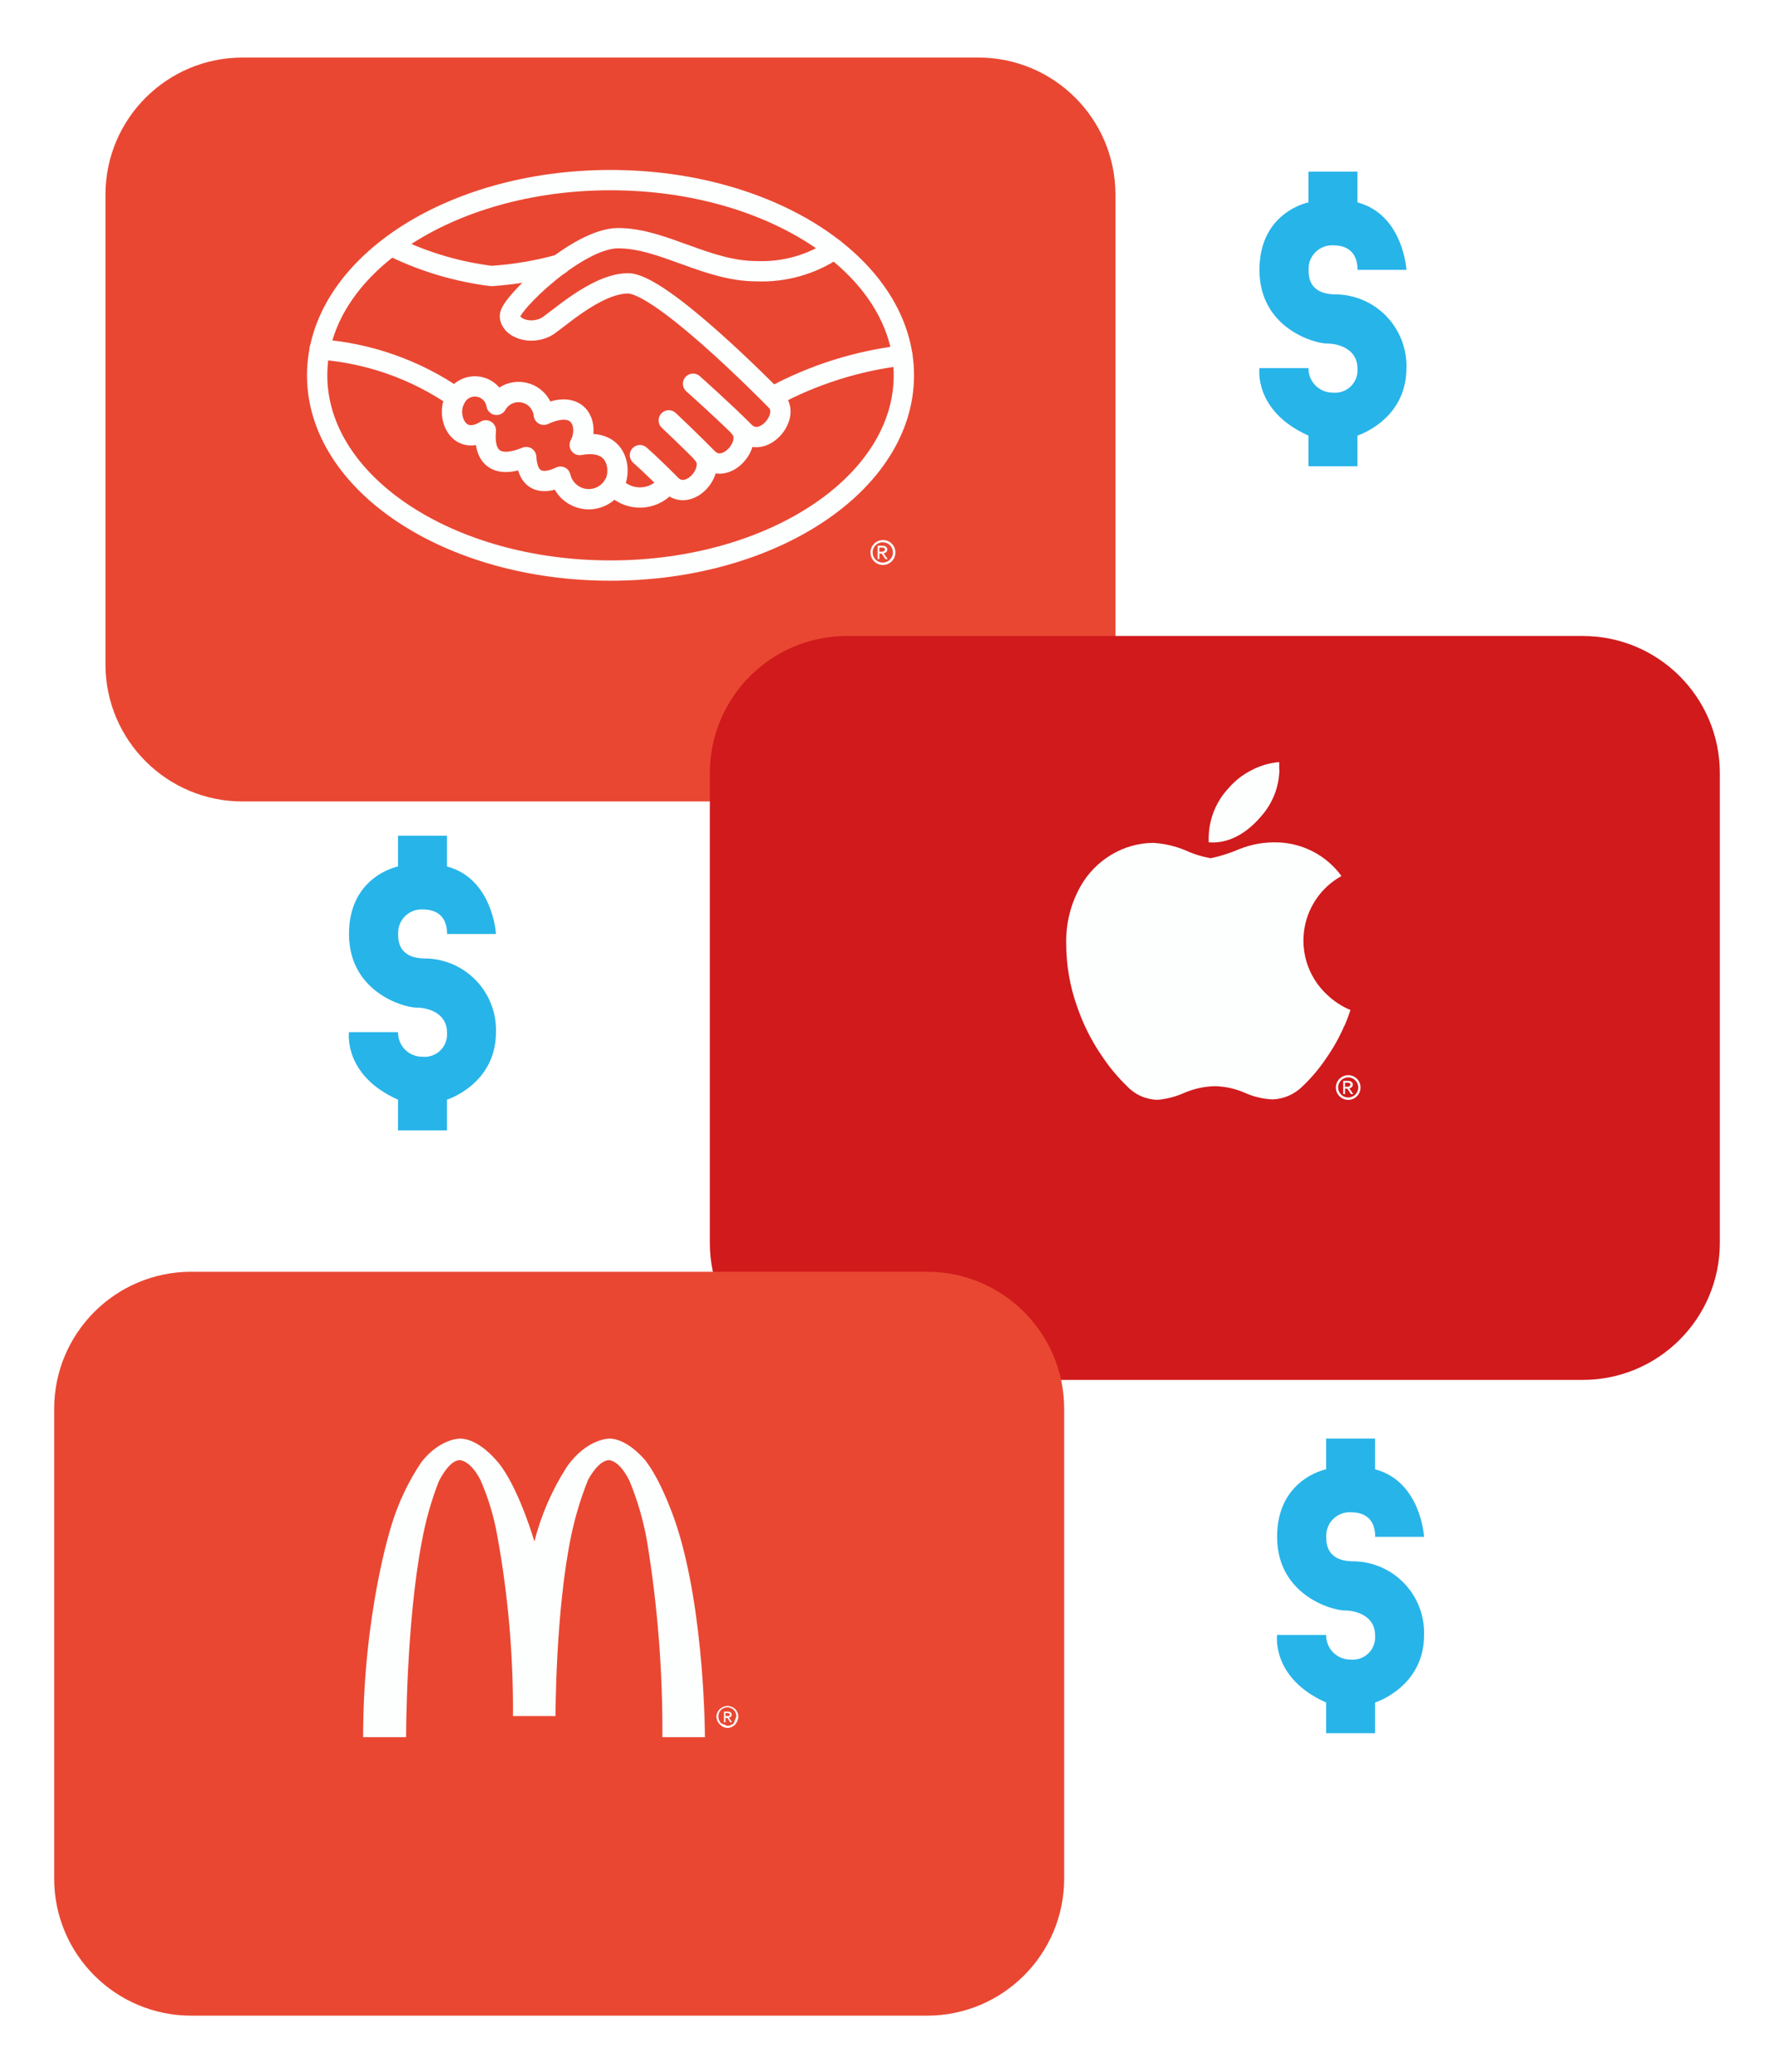
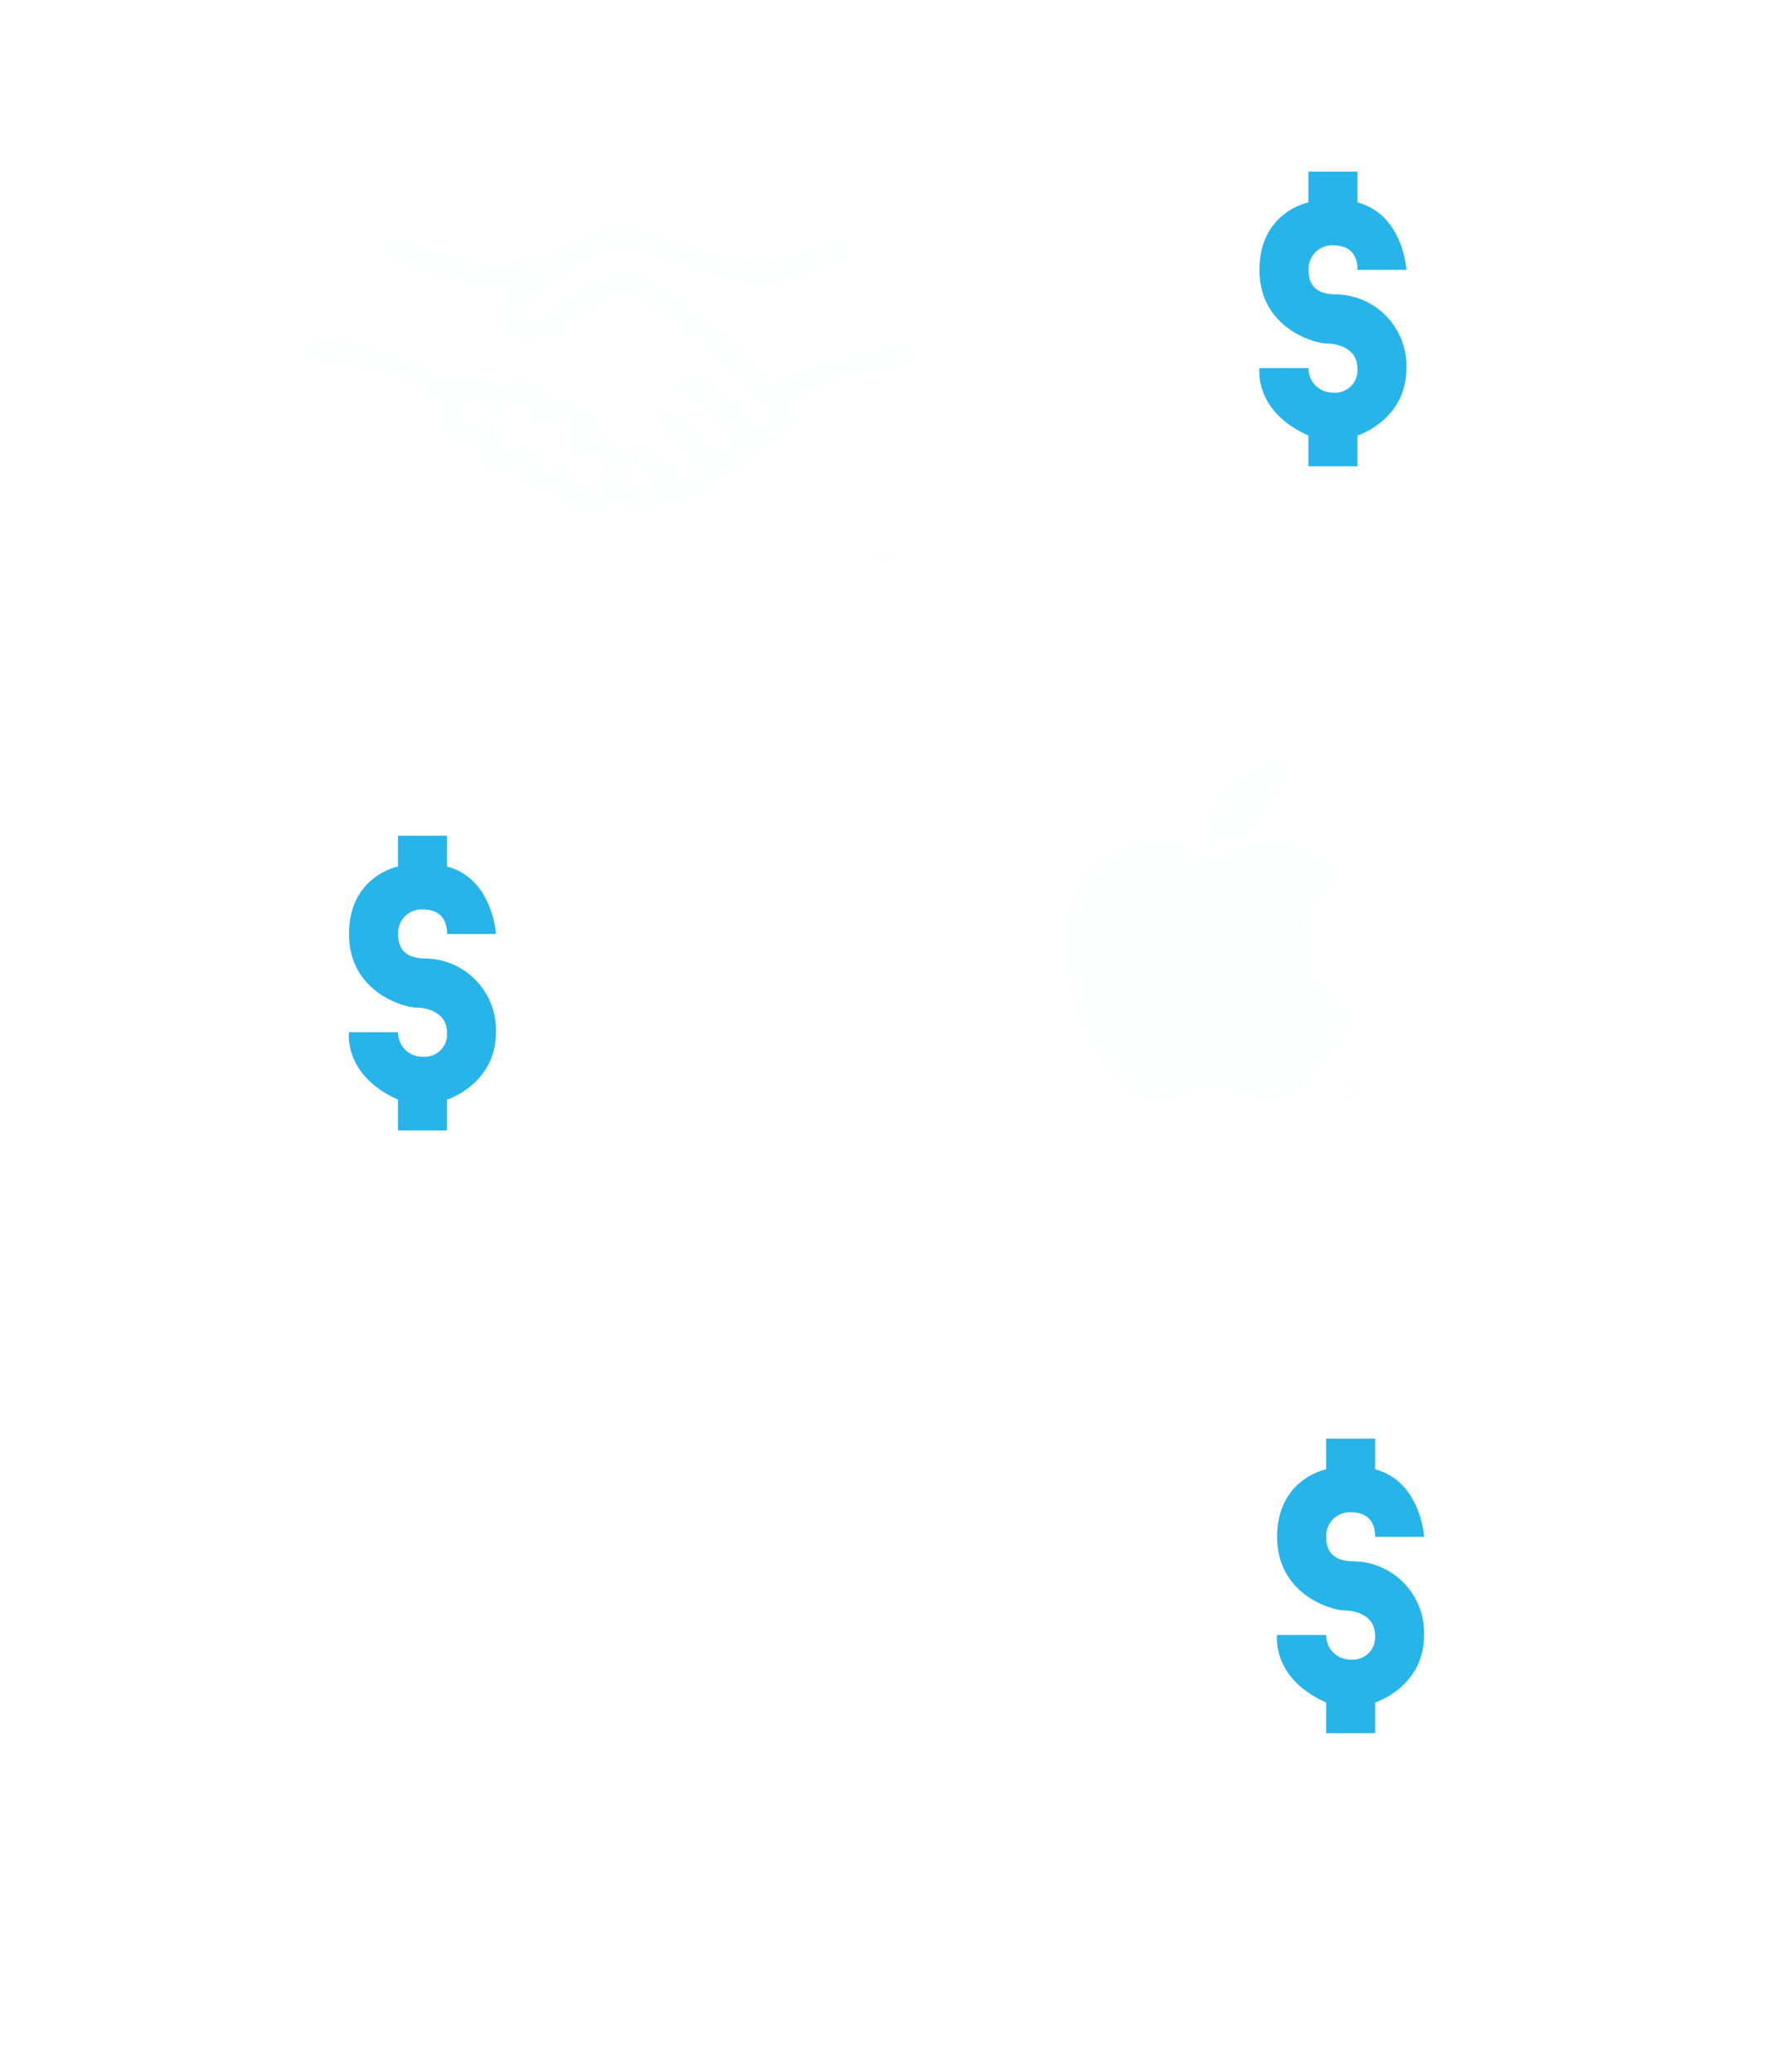
<svg xmlns="http://www.w3.org/2000/svg" width="131" height="153" viewBox="0 0 131 153" fill="none">
  <g filter="url(#filter0_d_1644_18236)">
-     <path d="M72.245 0.25H17.913C12.321 0.25 7.788 4.783 7.788 10.376V45.059C7.788 50.652 12.321 55.185 17.913 55.185H72.245C77.837 55.185 82.37 50.652 82.37 45.059V10.376C82.37 4.783 77.837 0.25 72.245 0.25Z" fill="#E94732" />
-   </g>
+     </g>
  <path d="M65.188 39.879C65.006 39.882 64.829 39.938 64.679 40.041C64.529 40.144 64.413 40.288 64.345 40.457C64.277 40.626 64.261 40.812 64.298 40.99C64.336 41.168 64.425 41.331 64.555 41.458C64.685 41.586 64.85 41.672 65.028 41.706C65.207 41.739 65.392 41.72 65.559 41.649C65.727 41.578 65.87 41.459 65.97 41.307C66.07 41.155 66.123 40.977 66.121 40.795C66.121 40.673 66.097 40.552 66.05 40.44C66.003 40.328 65.934 40.226 65.847 40.141C65.76 40.056 65.657 39.989 65.544 39.944C65.431 39.899 65.31 39.877 65.188 39.879ZM65.188 41.545C65.04 41.545 64.895 41.501 64.772 41.418C64.648 41.336 64.552 41.219 64.495 41.082C64.439 40.945 64.424 40.794 64.453 40.648C64.482 40.503 64.553 40.369 64.658 40.264C64.763 40.159 64.897 40.088 65.042 40.059C65.188 40.03 65.338 40.045 65.475 40.102C65.612 40.158 65.73 40.255 65.812 40.378C65.894 40.501 65.938 40.646 65.938 40.795C65.938 40.893 65.919 40.991 65.881 41.082C65.844 41.173 65.788 41.255 65.719 41.325C65.649 41.395 65.566 41.45 65.475 41.488C65.384 41.525 65.287 41.545 65.188 41.545Z" fill="#FDFEFE" />
  <path d="M64.808 40.293V41.285H64.938V40.883H65.109L65.386 41.291H65.552L65.245 40.848C65.281 40.849 65.317 40.844 65.351 40.831C65.385 40.818 65.416 40.798 65.442 40.772C65.469 40.747 65.489 40.716 65.503 40.683C65.516 40.649 65.523 40.613 65.522 40.576C65.522 40.299 65.18 40.299 65.18 40.299L64.808 40.293ZM64.944 40.434H65.15C65.357 40.434 65.357 40.57 65.357 40.57L65.286 40.706L65.115 40.742H64.938V40.434H64.944Z" fill="#FDFEFE" />
-   <path d="M45.083 42.134C57.047 42.134 66.746 35.68 66.746 27.718C66.746 19.756 57.047 13.301 45.083 13.301C33.119 13.301 23.42 19.756 23.42 27.718C23.42 35.68 33.119 42.134 45.083 42.134Z" stroke="#FDFEFE" stroke-width="1.5" stroke-linecap="round" stroke-linejoin="round" />
  <path d="M29.204 18.309C31.439 19.376 33.832 20.076 36.291 20.382C37.999 20.269 39.691 19.982 41.34 19.526" stroke="#FDFEFE" stroke-width="1.5" stroke-linecap="round" stroke-linejoin="round" />
  <path d="M61.614 18.404C59.921 19.541 57.91 20.11 55.873 20.028C52.17 20.028 48.957 17.589 45.638 17.589C42.685 17.589 37.653 22.443 37.653 23.323C37.653 24.203 39.106 24.753 40.287 24.162C40.978 23.825 43.966 20.925 46.376 20.925C48.786 20.925 56.617 28.887 57.326 29.602C58.424 30.753 56.298 33.24 54.963 31.881C53.629 30.523 51.178 28.338 51.178 28.338" stroke="#FDFEFE" stroke-width="1.5" stroke-linecap="round" stroke-linejoin="round" />
  <path d="M66.63 26.253C63.306 26.648 60.087 27.664 57.139 29.247" stroke="#FDFEFE" stroke-width="1.5" stroke-linecap="round" stroke-linejoin="round" />
  <path d="M54.611 31.556C55.709 32.708 53.583 35.194 52.248 33.836C50.913 32.478 49.384 31.043 49.384 31.043" stroke="#FDFEFE" stroke-width="1.5" stroke-linecap="round" stroke-linejoin="round" />
  <path d="M51.893 33.511C52.991 34.693 50.865 37.15 49.53 35.791C48.195 34.433 47.256 33.612 47.256 33.612" stroke="#FDFEFE" stroke-width="1.5" stroke-linecap="round" stroke-linejoin="round" />
  <path d="M45.304 35.844C45.747 36.361 46.378 36.68 47.056 36.732C47.735 36.784 48.407 36.565 48.924 36.122C49.089 35.979 49.236 35.817 49.361 35.638" stroke="#FDFEFE" stroke-width="1.5" stroke-linecap="round" stroke-linejoin="round" />
  <path d="M45.301 35.844C45.892 35.071 45.851 32.301 42.809 32.862C43.524 31.503 42.886 29.365 40.157 30.629C40.117 30.234 39.952 29.863 39.686 29.568C39.42 29.273 39.068 29.07 38.679 28.989C38.291 28.907 37.887 28.951 37.525 29.115C37.163 29.278 36.863 29.552 36.667 29.897C36.61 29.544 36.439 29.221 36.179 28.976C35.919 28.731 35.586 28.579 35.231 28.543C34.876 28.508 34.519 28.59 34.216 28.778C33.913 28.967 33.68 29.25 33.554 29.584C32.964 30.812 33.885 33.021 35.876 31.781C35.675 33.937 36.809 34.598 38.858 33.754C38.97 35.88 40.376 35.697 41.386 35.2C41.481 35.615 41.697 35.992 42.008 36.284C42.318 36.575 42.708 36.767 43.128 36.837C43.547 36.906 43.978 36.848 44.366 36.671C44.753 36.495 45.078 36.207 45.301 35.844Z" stroke="#FDFEFE" stroke-width="1.5" stroke-linecap="round" stroke-linejoin="round" />
  <path d="M23.597 25.804C27.209 26.067 30.686 27.291 33.666 29.348" stroke="#FDFEFE" stroke-width="1.5" stroke-linecap="round" stroke-linejoin="round" />
  <g filter="url(#filter1_d_1644_18236)">
-     <path d="M116.874 42.965H62.543C56.95 42.965 52.417 47.499 52.417 53.091V87.775C52.417 93.367 56.95 97.9 62.543 97.9H116.874C122.466 97.9 127 93.367 127 87.775V53.091C127 47.499 122.466 42.965 116.874 42.965Z" fill="#D01A1C" />
-   </g>
+     </g>
  <g filter="url(#filter2_d_1644_18236)">
-     <path d="M68.457 89.913H14.126C8.533 89.913 4 94.447 4 100.039V134.722C4 140.315 8.533 144.848 14.126 144.848H68.457C74.049 144.848 78.583 140.315 78.583 134.722V100.039C78.583 94.447 74.049 89.913 68.457 89.913Z" fill="#E94732" />
-   </g>
-   <path d="M47.744 107.952C47.744 107.952 46.42 106.234 44.984 106.234C44.984 106.234 43.326 106.234 41.866 108.309C40.772 110.008 39.96 111.872 39.462 113.83C39.462 113.83 38.439 110.29 37.03 108.309C37.03 108.309 35.57 106.234 33.946 106.234C33.946 106.234 32.486 106.234 31.129 107.952C30.147 109.411 29.392 111.01 28.889 112.694C28.889 112.694 26.814 119.159 26.814 128.281H29.988C29.988 128.281 29.988 119.83 31.157 113.797C31.43 112.302 31.843 110.835 32.392 109.417C32.392 109.417 33.138 107.825 33.95 107.825C33.95 107.825 34.73 107.825 35.476 109.285C36.047 110.586 36.461 111.949 36.711 113.347C37.519 117.759 37.91 122.237 37.88 126.723H41.021C41.021 126.723 41.021 118.896 42.19 113.347C42.483 111.96 42.896 110.601 43.425 109.285C43.425 109.285 44.171 107.825 44.984 107.825C44.984 107.825 45.763 107.825 46.51 109.417C47.087 110.828 47.511 112.296 47.777 113.797C48.563 118.585 48.943 123.43 48.913 128.281H52.054C52.054 128.281 52.054 119.159 49.974 112.694C49.974 112.694 49.003 109.642 47.735 107.952M53.712 125.976C53.505 125.984 53.309 126.066 53.158 126.206C53.002 126.348 52.909 126.546 52.899 126.756C52.906 126.977 52.998 127.188 53.158 127.342C53.301 127.498 53.5 127.591 53.712 127.601C53.821 127.598 53.929 127.574 54.029 127.53C54.128 127.485 54.219 127.422 54.294 127.342C54.436 127.179 54.517 126.972 54.524 126.756C54.517 126.551 54.435 126.355 54.294 126.206C54.136 126.065 53.933 125.983 53.721 125.976H53.712ZM53.712 126.075C53.886 126.081 54.052 126.15 54.181 126.267C54.299 126.397 54.368 126.562 54.378 126.737L54.181 127.258C54.051 127.374 53.886 127.442 53.712 127.45L53.242 127.258C53.118 127.112 53.048 126.928 53.045 126.737C53.054 126.562 53.124 126.396 53.242 126.267C53.362 126.154 53.519 126.086 53.684 126.075H53.712Z" fill="#FDFEFE" />
+     </g>
  <path d="M53.463 126.394V127.183H53.571V126.859H53.708L53.923 127.183H54.06L53.816 126.831C53.844 126.831 53.872 126.826 53.899 126.816C53.925 126.805 53.95 126.789 53.97 126.769C53.99 126.749 54.006 126.725 54.016 126.698C54.027 126.672 54.032 126.643 54.032 126.615C54.032 126.394 53.759 126.394 53.759 126.394H53.463ZM53.571 126.502H53.731C53.895 126.502 53.895 126.615 53.895 126.615L53.844 126.723H53.708H53.571V126.479V126.502Z" fill="#FDFEFE" />
  <path d="M99.556 79.397C99.376 79.397 99.199 79.451 99.049 79.552C98.899 79.652 98.782 79.795 98.713 79.962C98.644 80.129 98.627 80.312 98.662 80.489C98.698 80.666 98.786 80.829 98.914 80.956C99.042 81.083 99.205 81.17 99.382 81.204C99.559 81.239 99.743 81.22 99.909 81.15C100.076 81.08 100.218 80.962 100.317 80.812C100.417 80.661 100.469 80.484 100.468 80.303C100.468 80.184 100.445 80.066 100.399 79.955C100.353 79.845 100.286 79.745 100.201 79.661C100.116 79.576 100.015 79.51 99.905 79.465C99.794 79.419 99.676 79.397 99.556 79.397ZM99.556 81.046C99.41 81.046 99.266 81.002 99.144 80.921C99.022 80.839 98.927 80.723 98.871 80.588C98.814 80.452 98.8 80.303 98.828 80.159C98.857 80.015 98.928 79.882 99.031 79.778C99.135 79.675 99.268 79.604 99.412 79.575C99.556 79.547 99.705 79.561 99.841 79.618C99.976 79.674 100.092 79.769 100.174 79.891C100.255 80.013 100.299 80.157 100.299 80.303C100.3 80.401 100.281 80.498 100.244 80.588C100.207 80.679 100.152 80.761 100.083 80.83C100.014 80.899 99.932 80.954 99.841 80.991C99.751 81.028 99.654 81.046 99.556 81.046Z" fill="#FDFEFE" />
  <path d="M99.189 79.818V80.795H99.323V80.391H99.493L99.762 80.795H99.931L99.627 80.356C99.663 80.357 99.698 80.351 99.731 80.337C99.764 80.324 99.794 80.304 99.819 80.279C99.844 80.254 99.864 80.224 99.877 80.191C99.891 80.158 99.897 80.123 99.896 80.087C99.896 79.818 99.557 79.818 99.557 79.818H99.189ZM99.323 79.953H99.528C99.727 79.953 99.727 80.087 99.727 80.087L99.662 80.222L99.493 80.257H99.323V79.953Z" fill="#FDFEFE" />
  <path d="M99.287 75.715C98.925 76.561 98.476 77.368 97.949 78.123C97.443 78.882 96.855 79.582 96.195 80.21C95.606 80.803 94.815 81.152 93.98 81.186C93.271 81.156 92.575 80.992 91.928 80.701C91.233 80.396 90.484 80.229 89.725 80.21C88.944 80.226 88.174 80.392 87.457 80.701C86.835 80.981 86.171 81.154 85.493 81.216C85.066 81.209 84.646 81.116 84.256 80.944C83.867 80.771 83.516 80.521 83.225 80.21C82.547 79.557 81.942 78.834 81.418 78.053C80.607 76.885 79.966 75.608 79.513 74.26C79.001 72.802 78.739 71.269 78.735 69.724C78.692 68.212 79.066 66.717 79.817 65.404C80.363 64.456 81.144 63.665 82.085 63.107C83.013 62.552 84.072 62.253 85.153 62.242C85.972 62.291 86.776 62.476 87.532 62.791C88.132 63.068 88.764 63.264 89.415 63.376C90.131 63.223 90.83 63 91.501 62.709C92.402 62.347 93.367 62.176 94.337 62.206C95.261 62.231 96.168 62.468 96.987 62.899C97.806 63.329 98.515 63.943 99.059 64.691C98.305 65.108 97.661 65.699 97.179 66.414C96.698 67.129 96.393 67.948 96.29 68.804C96.186 69.66 96.287 70.528 96.585 71.338C96.883 72.147 97.368 72.874 98.001 73.459C98.502 73.938 99.087 74.32 99.726 74.587C99.593 74.977 99.447 75.366 99.287 75.756V75.715ZM94.477 56.788C94.465 58.084 93.981 59.331 93.115 60.295C92.022 61.575 90.695 62.318 89.257 62.201C89.248 62.043 89.248 61.885 89.257 61.727C89.304 60.422 89.818 59.177 90.707 58.22C91.188 57.656 91.778 57.194 92.443 56.864C93.069 56.535 93.755 56.337 94.459 56.279C94.468 56.445 94.468 56.611 94.459 56.776L94.477 56.788Z" fill="#FDFEFE" />
  <path d="M36.625 68.971C36.625 68.971 36.398 64.887 33.005 63.985V61.715H29.391V63.985C29.391 63.985 25.771 64.684 25.771 68.971C25.771 73.257 29.815 74.407 30.746 74.407C31.676 74.407 33.005 74.859 33.005 76.222C33.03 76.465 33 76.711 32.918 76.942C32.836 77.173 32.704 77.383 32.531 77.556C32.358 77.73 32.15 77.863 31.919 77.946C31.689 78.028 31.444 78.059 31.201 78.035C30.962 78.039 30.725 77.994 30.504 77.904C30.283 77.814 30.082 77.681 29.913 77.512C29.744 77.343 29.611 77.141 29.522 76.92C29.432 76.698 29.387 76.461 29.391 76.222H25.771C25.771 76.222 25.321 79.393 29.391 81.207V83.472H33.005V81.207C33.005 81.207 36.625 80.072 36.625 76.222C36.645 75.52 36.526 74.822 36.275 74.168C36.023 73.513 35.644 72.916 35.16 72.409C34.676 71.903 34.096 71.498 33.455 71.218C32.813 70.939 32.123 70.789 31.423 70.78C29.401 70.78 29.401 69.422 29.401 68.971C29.389 68.729 29.428 68.488 29.515 68.263C29.602 68.038 29.735 67.833 29.905 67.662C30.076 67.492 30.28 67.358 30.505 67.271C30.73 67.184 30.97 67.145 31.211 67.157C32.793 67.157 33.015 68.287 33.015 68.971H36.635" fill="#27B4E9" />
  <path d="M105.161 113.487C105.161 113.487 104.934 109.403 101.541 108.501V106.231H97.927V108.501C97.927 108.501 94.307 109.2 94.307 113.487C94.307 117.774 98.352 118.924 99.282 118.924C100.212 118.924 101.541 119.375 101.541 120.738C101.566 120.982 101.536 121.228 101.454 121.459C101.372 121.69 101.24 121.899 101.067 122.073C100.894 122.246 100.686 122.379 100.456 122.462C100.226 122.545 99.98 122.576 99.737 122.552C99.498 122.555 99.261 122.511 99.04 122.421C98.819 122.331 98.618 122.197 98.449 122.028C98.281 121.859 98.147 121.658 98.058 121.436C97.968 121.214 97.924 120.977 97.927 120.738H94.307C94.307 120.738 93.857 123.91 97.927 125.724V127.989H101.541V125.724C101.541 125.724 105.161 124.589 105.161 120.738C105.181 120.037 105.062 119.339 104.811 118.684C104.559 118.03 104.181 117.432 103.696 116.926C103.212 116.419 102.633 116.014 101.991 115.735C101.349 115.455 100.659 115.306 99.959 115.296C97.937 115.296 97.937 113.938 97.937 113.487C97.925 113.246 97.964 113.005 98.051 112.779C98.138 112.554 98.271 112.35 98.441 112.179C98.612 112.008 98.816 111.875 99.041 111.788C99.266 111.701 99.506 111.662 99.747 111.673C101.329 111.673 101.552 112.803 101.552 113.487H105.171" fill="#27B4E9" />
  <path d="M103.857 19.93C103.857 19.93 103.629 15.846 100.237 14.944V12.674H96.623V14.944C96.623 14.944 93.003 15.643 93.003 19.93C93.003 24.217 97.047 25.367 97.978 25.367C98.908 25.367 100.237 25.818 100.237 27.181C100.262 27.425 100.232 27.671 100.15 27.902C100.068 28.133 99.936 28.342 99.763 28.516C99.59 28.689 99.381 28.822 99.151 28.905C98.921 28.988 98.676 29.019 98.433 28.995C98.194 28.998 97.957 28.954 97.736 28.864C97.515 28.774 97.314 28.64 97.145 28.471C96.976 28.302 96.843 28.101 96.754 27.879C96.664 27.657 96.619 27.42 96.623 27.181H93.003C93.003 27.181 92.553 30.353 96.623 32.167V34.432H100.237V32.167C100.237 32.167 103.857 31.032 103.857 27.181C103.877 26.48 103.758 25.782 103.507 25.127C103.255 24.473 102.876 23.875 102.392 23.369C101.908 22.862 101.328 22.457 100.687 22.178C100.045 21.898 99.355 21.749 98.655 21.739C96.633 21.739 96.633 20.381 96.633 19.93C96.621 19.689 96.66 19.448 96.747 19.223C96.834 18.997 96.967 18.793 97.137 18.622C97.308 18.451 97.512 18.318 97.737 18.231C97.961 18.144 98.202 18.105 98.443 18.116C100.025 18.116 100.247 19.246 100.247 19.93H103.867" fill="#27B4E9" />
  <defs>
    <filter id="filter0_d_1644_18236" x="3.788" y="0.25" width="82.583" height="62.935" filterUnits="userSpaceOnUse" color-interpolation-filters="sRGB">
      <feFlood flood-opacity="0" result="BackgroundImageFix" />
      <feColorMatrix in="SourceAlpha" type="matrix" values="0 0 0 0 0 0 0 0 0 0 0 0 0 0 0 0 0 0 127 0" result="hardAlpha" />
      <feOffset dy="4" />
      <feGaussianBlur stdDeviation="2" />
      <feComposite in2="hardAlpha" operator="out" />
      <feColorMatrix type="matrix" values="0 0 0 0 0 0 0 0 0 0 0 0 0 0 0 0 0 0 0.25 0" />
      <feBlend mode="normal" in2="BackgroundImageFix" result="effect1_dropShadow_1644_18236" />
      <feBlend mode="normal" in="SourceGraphic" in2="effect1_dropShadow_1644_18236" result="shape" />
    </filter>
    <filter id="filter1_d_1644_18236" x="48.417" y="42.965" width="82.583" height="62.935" filterUnits="userSpaceOnUse" color-interpolation-filters="sRGB">
      <feFlood flood-opacity="0" result="BackgroundImageFix" />
      <feColorMatrix in="SourceAlpha" type="matrix" values="0 0 0 0 0 0 0 0 0 0 0 0 0 0 0 0 0 0 127 0" result="hardAlpha" />
      <feOffset dy="4" />
      <feGaussianBlur stdDeviation="2" />
      <feComposite in2="hardAlpha" operator="out" />
      <feColorMatrix type="matrix" values="0 0 0 0 0 0 0 0 0 0 0 0 0 0 0 0 0 0 0.25 0" />
      <feBlend mode="normal" in2="BackgroundImageFix" result="effect1_dropShadow_1644_18236" />
      <feBlend mode="normal" in="SourceGraphic" in2="effect1_dropShadow_1644_18236" result="shape" />
    </filter>
    <filter id="filter2_d_1644_18236" x="0" y="89.913" width="82.583" height="62.935" filterUnits="userSpaceOnUse" color-interpolation-filters="sRGB">
      <feFlood flood-opacity="0" result="BackgroundImageFix" />
      <feColorMatrix in="SourceAlpha" type="matrix" values="0 0 0 0 0 0 0 0 0 0 0 0 0 0 0 0 0 0 127 0" result="hardAlpha" />
      <feOffset dy="4" />
      <feGaussianBlur stdDeviation="2" />
      <feComposite in2="hardAlpha" operator="out" />
      <feColorMatrix type="matrix" values="0 0 0 0 0 0 0 0 0 0 0 0 0 0 0 0 0 0 0.25 0" />
      <feBlend mode="normal" in2="BackgroundImageFix" result="effect1_dropShadow_1644_18236" />
      <feBlend mode="normal" in="SourceGraphic" in2="effect1_dropShadow_1644_18236" result="shape" />
    </filter>
  </defs>
</svg>